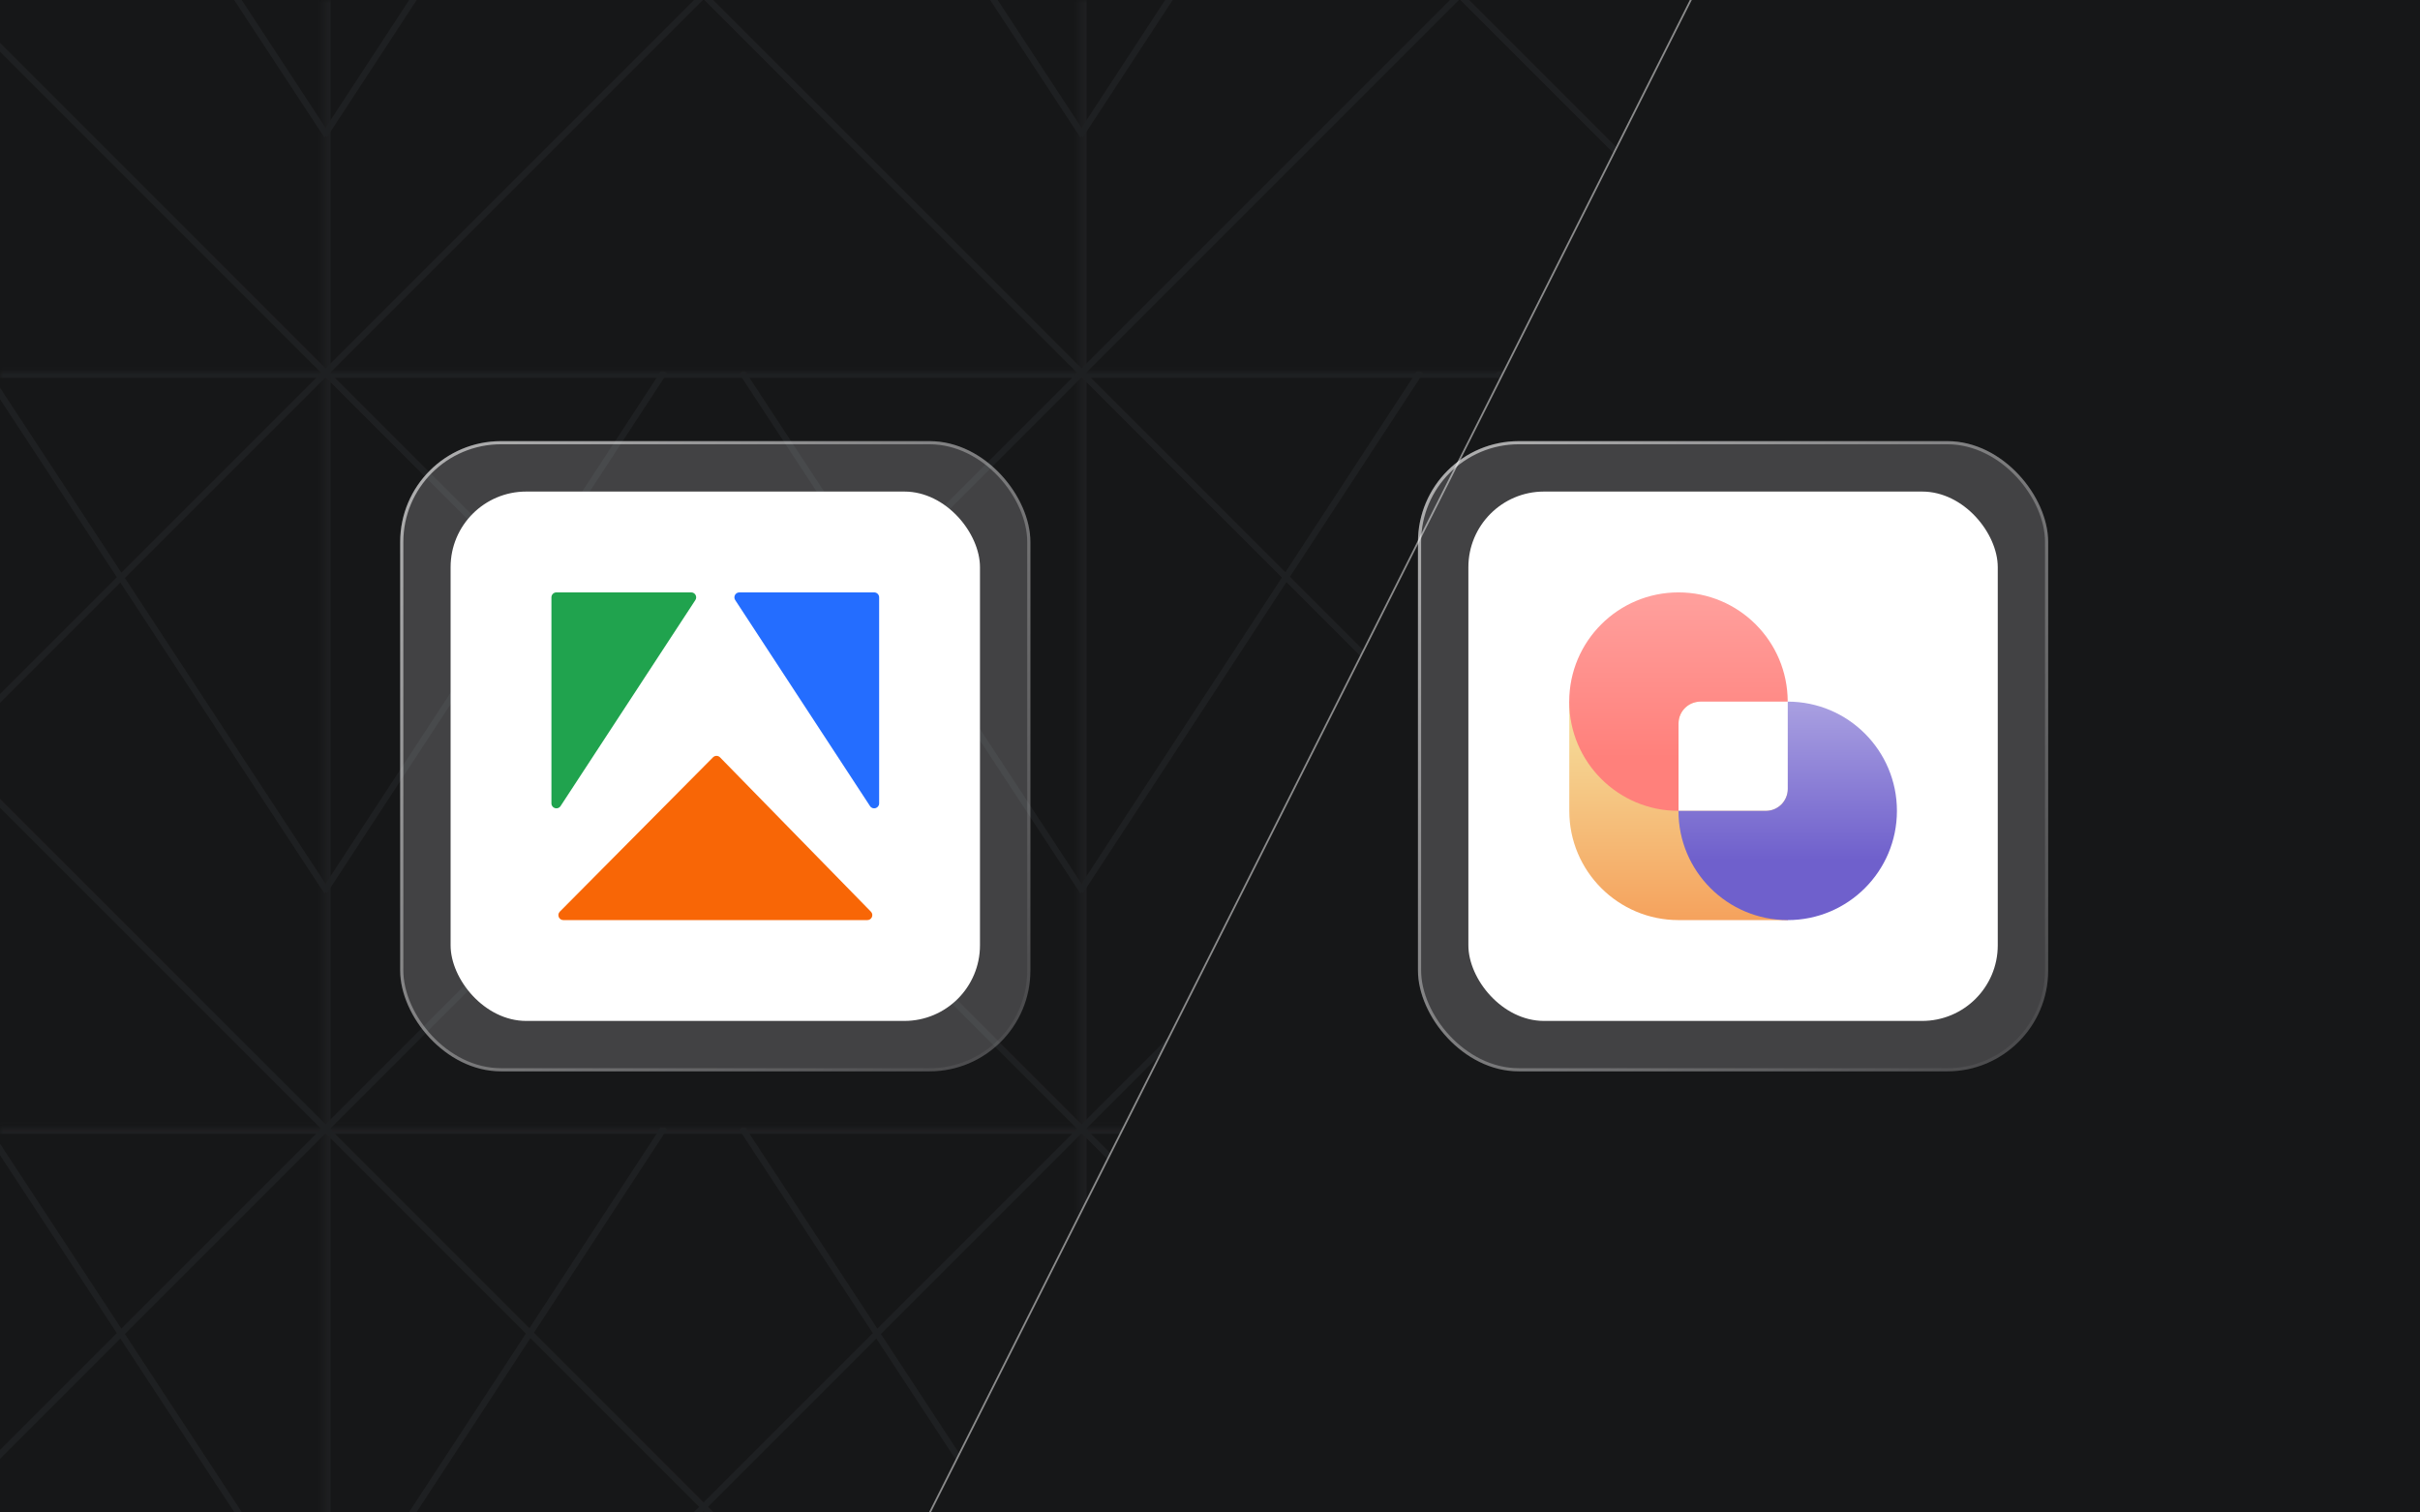
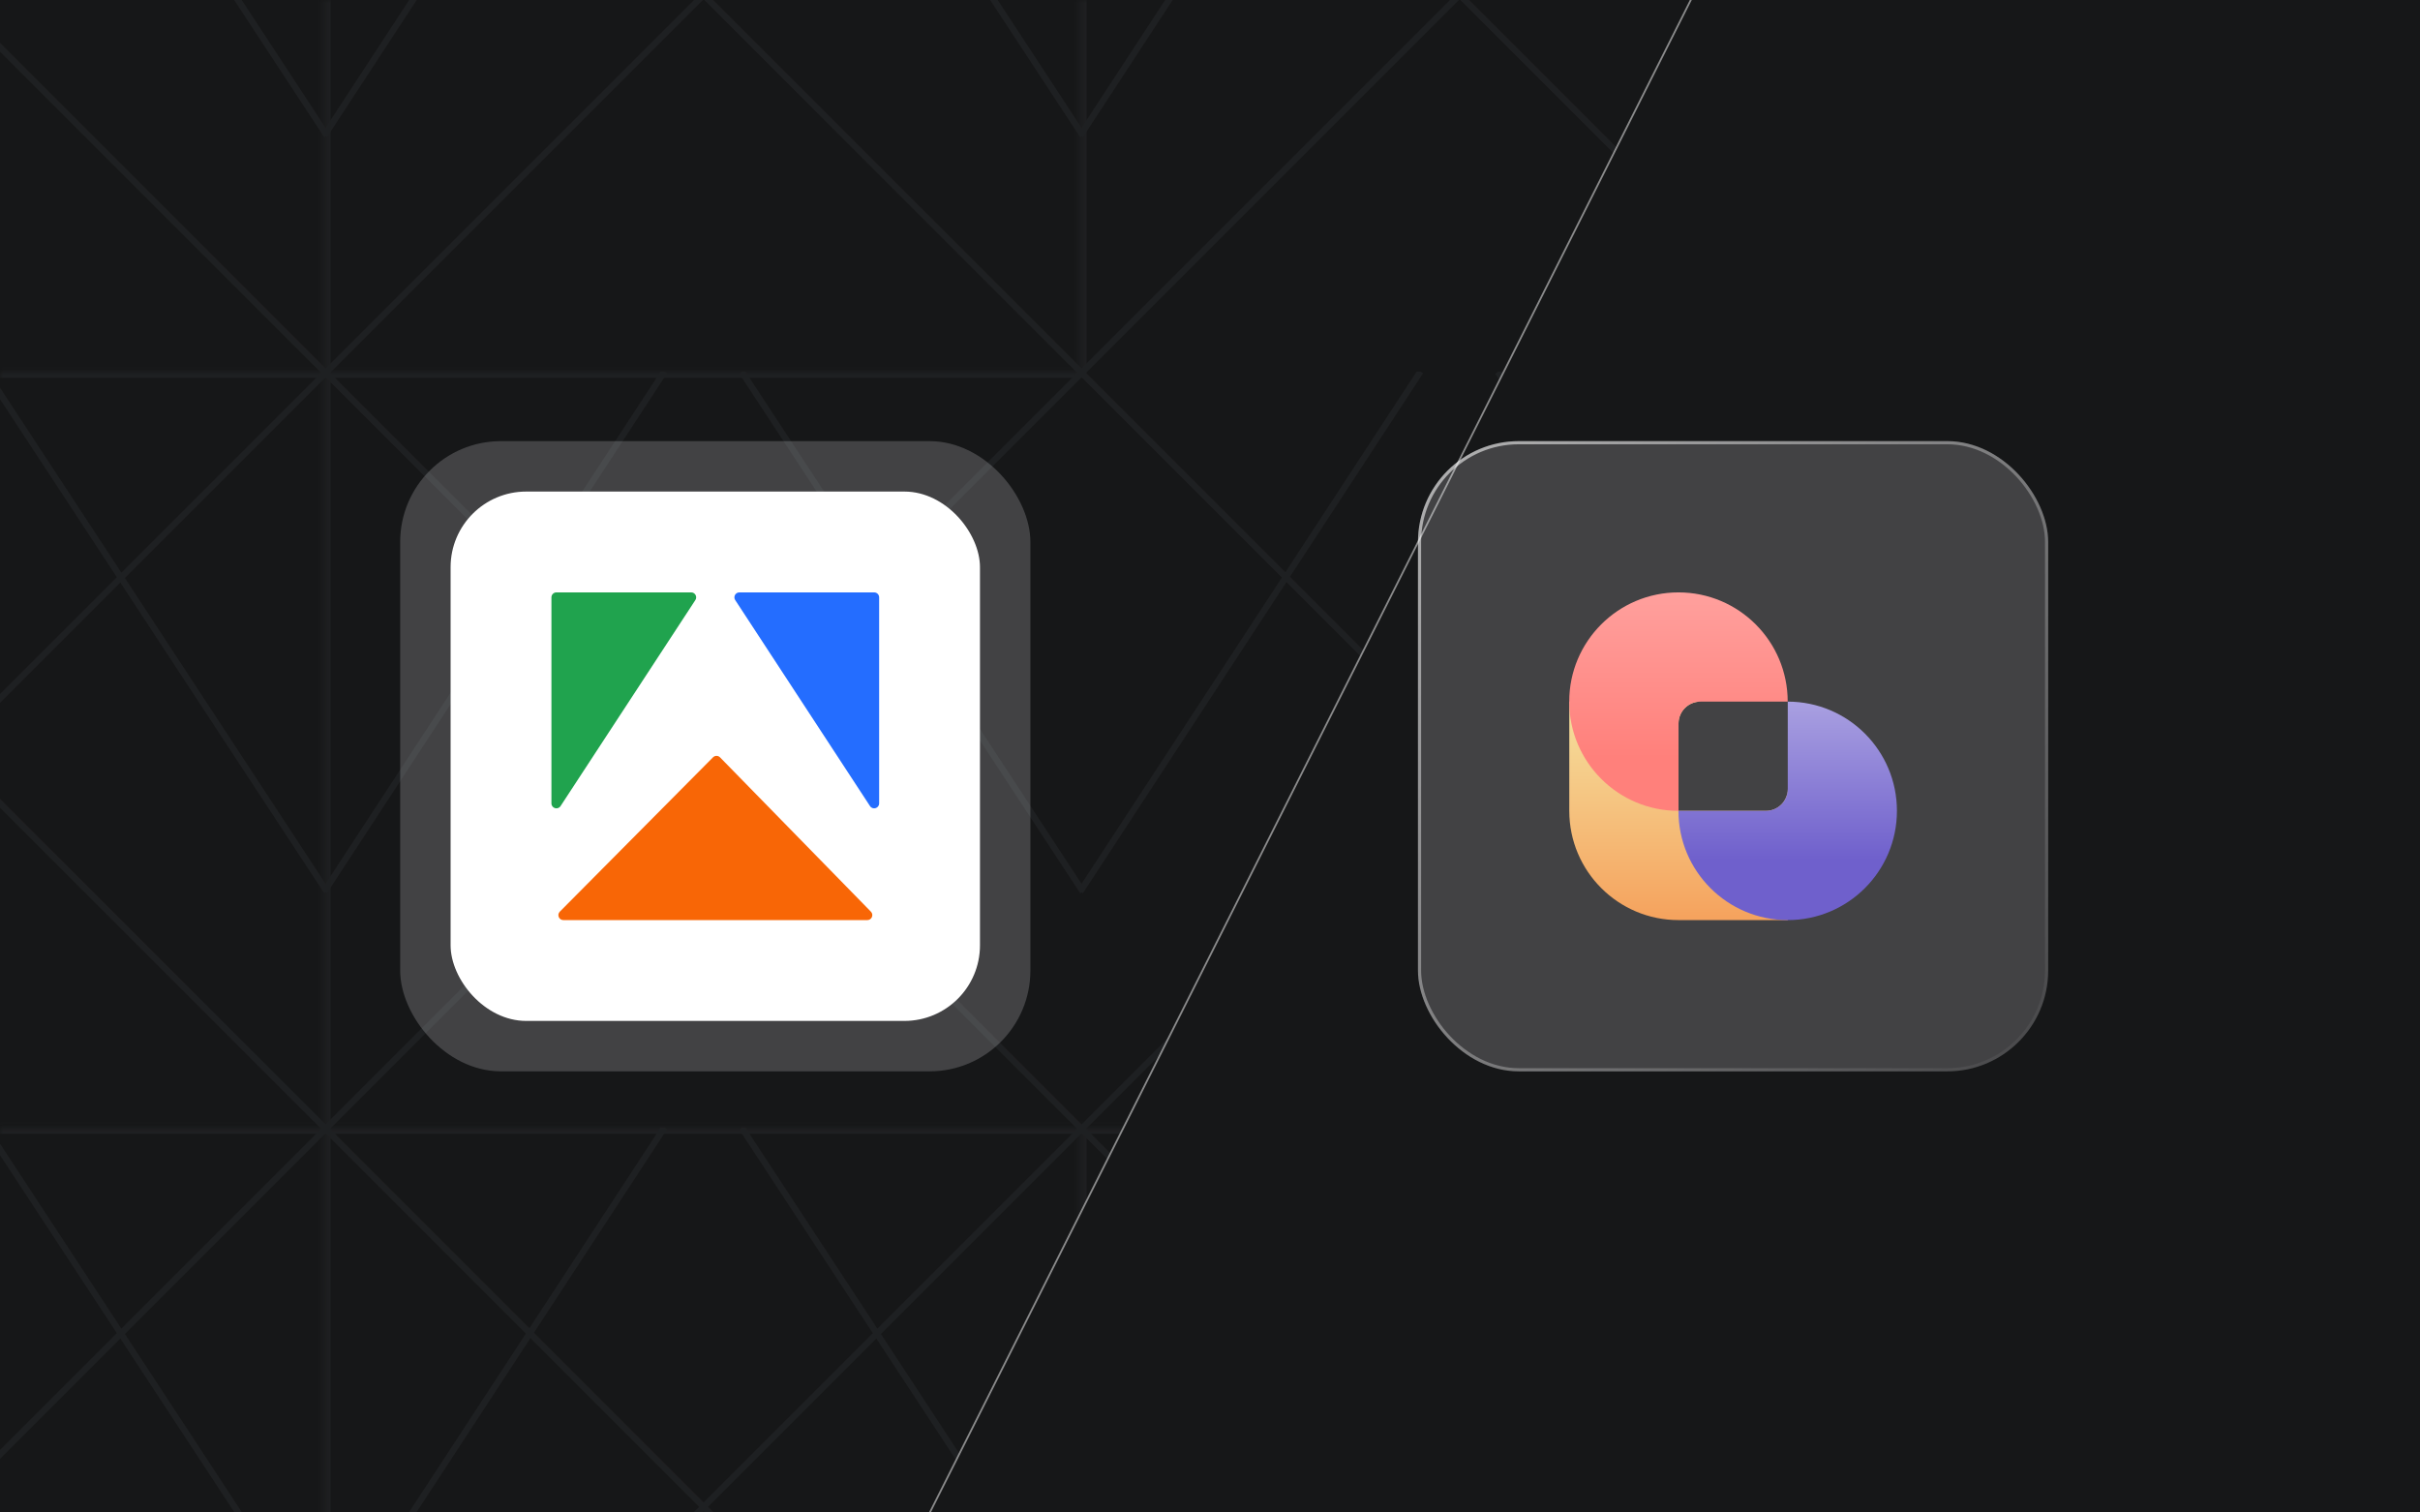
<svg xmlns="http://www.w3.org/2000/svg" width="384" height="240" viewBox="0 0 384 240" fill="none">
  <rect x="0" y="0" width="384" height="240" fill="#808080" stroke="none" />
  <g clip-path="url(#clip0_3396_6505)">
    <rect width="384" height="240" fill="#161718" />
    <g opacity="0.3">
      <g clip-path="url(#clip1_3396_6505)">
        <mask id="path-1-inside-1_3396_6505" fill="white">
          <path d="M-68.5 -61H51.882V59.363H-68.5V-61Z" />
        </mask>
        <path d="M-68.491 -60.993L51.874 59.363" stroke="#333538" />
        <path d="M-2.238 -60.933L51.882 21.526" stroke="#333538" />
        <path d="M51.864 -60.992L-68.491 59.363" stroke="#333538" />
      </g>
      <path d="M-68.5 -61V-62.008H-69.508V-61H-68.5ZM-68.5 -61V-59.992H51.882V-61V-62.008H-68.5V-61ZM-68.5 59.363H-67.492V-61H-68.5H-69.508V59.363H-68.5Z" fill="#333538" mask="url(#path-1-inside-1_3396_6505)" />
      <g clip-path="url(#clip2_3396_6505)">
        <mask id="path-6-inside-2_3396_6505" fill="white">
          <path d="M-68.5 178.915H51.882V299.278H-68.5V178.915Z" />
        </mask>
        <path d="M-68.491 178.922L51.874 299.278" stroke="#333538" />
        <path d="M-2.238 178.982L51.882 261.441" stroke="#333538" />
        <path d="M51.864 178.923L-68.491 299.278" stroke="#333538" />
      </g>
      <path d="M-68.5 178.915V177.907H-69.508V178.915H-68.5ZM-68.5 299.278H-69.508V300.286H-68.5V299.278ZM-68.5 178.915V179.923H51.882V178.915V177.907H-68.5V178.915ZM51.882 299.278V298.27H-68.5V299.278V300.286H51.882V299.278ZM-68.5 299.278H-67.492V178.915H-68.5H-69.508V299.278H-68.5Z" fill="#333538" mask="url(#path-6-inside-2_3396_6505)" />
      <g clip-path="url(#clip3_3396_6505)">
        <mask id="path-11-inside-3_3396_6505" fill="white">
          <path d="M-68.5 58.958H51.882V179.32H-68.5V58.958Z" />
        </mask>
        <path d="M-68.491 58.964L51.874 179.32" stroke="#333538" />
        <path d="M-2.238 59.024L51.882 141.483" stroke="#333538" />
        <path d="M51.864 58.965L-68.491 179.32" stroke="#333538" />
      </g>
      <path d="M-68.5 58.958V57.95H-69.508V58.958H-68.5ZM-68.5 58.958V59.966H51.882V58.958V57.95H-68.5V58.958ZM-68.5 179.32H-67.492V58.958H-68.5H-69.508V179.32H-68.5Z" fill="#333538" mask="url(#path-11-inside-3_3396_6505)" />
      <g clip-path="url(#clip4_3396_6505)">
        <mask id="path-16-inside-4_3396_6505" fill="white">
          <path d="M51.458 -61H171.84V59.363H51.458V-61Z" />
        </mask>
        <path d="M51.466 -60.993L171.832 59.363" stroke="#333538" />
        <path d="M105.433 -61L51.458 21.496" stroke="#333538" />
        <path d="M117.72 -60.933L171.84 21.526" stroke="#333538" />
        <path d="M171.821 -60.992L51.467 59.363" stroke="#333538" />
      </g>
      <path d="M51.458 -61V-62.008H50.45V-61H51.458ZM51.458 -61V-59.992H171.84V-61V-62.008H51.458V-61ZM51.458 59.363H52.466V-61H51.458H50.45V59.363H51.458Z" fill="#333538" mask="url(#path-16-inside-4_3396_6505)" />
      <g clip-path="url(#clip5_3396_6505)">
        <mask id="path-22-inside-5_3396_6505" fill="white">
          <path d="M51.458 178.915H171.84V299.278H51.458V178.915Z" />
        </mask>
        <path d="M51.466 178.922L171.832 299.278" stroke="#333538" />
        <path d="M105.433 178.915L51.458 261.411" stroke="#333538" />
        <path d="M117.72 178.982L171.84 261.441" stroke="#333538" />
        <path d="M171.821 178.923L51.467 299.278" stroke="#333538" />
      </g>
      <path d="M51.458 178.915V177.907H50.45V178.915H51.458ZM51.458 299.278H50.45V300.286H51.458V299.278ZM51.458 178.915V179.923H171.84V178.915V177.907H51.458V178.915ZM171.84 299.278V298.27H51.458V299.278V300.286H171.84V299.278ZM51.458 299.278H52.466V178.915H51.458H50.45V299.278H51.458Z" fill="#333538" mask="url(#path-22-inside-5_3396_6505)" />
      <g clip-path="url(#clip6_3396_6505)">
        <mask id="path-28-inside-6_3396_6505" fill="white">
          <path d="M51.458 58.958H171.84V179.32H51.458V58.958Z" />
        </mask>
        <path d="M51.466 58.964L171.832 179.32" stroke="#333538" />
        <path d="M105.433 58.958L51.458 141.454" stroke="#333538" />
        <path d="M117.72 59.024L171.84 141.483" stroke="#333538" />
        <path d="M171.821 58.965L51.467 179.32" stroke="#333538" />
      </g>
      <path d="M51.458 58.958V57.95H50.45V58.958H51.458ZM51.458 58.958V59.966H171.84V58.958V57.95H51.458V58.958ZM51.458 179.32H52.466V58.958H51.458H50.45V179.32H51.458Z" fill="#333538" mask="url(#path-28-inside-6_3396_6505)" />
      <g clip-path="url(#clip7_3396_6505)">
        <mask id="path-34-inside-7_3396_6505" fill="white">
          <path d="M171.415 -61H291.797V59.363H171.415V-61Z" />
        </mask>
        <path d="M171.424 -60.993L291.789 59.363" stroke="#333538" />
        <path d="M225.391 -61L171.415 21.496" stroke="#333538" />
        <path d="M237.677 -60.933L291.797 21.526" stroke="#333538" />
        <path d="M291.779 -60.992L171.424 59.363" stroke="#333538" />
      </g>
      <path d="M171.415 -61V-62.008H170.407V-61H171.415ZM171.415 -61V-59.992H291.797V-61V-62.008H171.415V-61ZM171.415 59.363H172.423V-61H171.415H170.407V59.363H171.415Z" fill="#333538" mask="url(#path-34-inside-7_3396_6505)" />
      <g clip-path="url(#clip8_3396_6505)">
        <mask id="path-40-inside-8_3396_6505" fill="white">
          <path d="M171.415 178.915H291.797V299.278H171.415V178.915Z" />
        </mask>
        <path d="M171.424 178.922L291.789 299.278" stroke="#333538" />
        <path d="M225.391 178.915L171.415 261.411" stroke="#333538" />
        <path d="M237.677 178.982L291.797 261.441" stroke="#333538" />
        <path d="M291.779 178.923L171.424 299.278" stroke="#333538" />
      </g>
      <path d="M171.415 178.915V177.907H170.407V178.915H171.415ZM171.415 299.278H170.407V300.286H171.415V299.278ZM171.415 178.915V179.923H291.797V178.915V177.907H171.415V178.915ZM291.797 299.278V298.27H171.415V299.278V300.286H291.797V299.278ZM171.415 299.278H172.423V178.915H171.415H170.407V299.278H171.415Z" fill="#333538" mask="url(#path-40-inside-8_3396_6505)" />
      <g clip-path="url(#clip9_3396_6505)">
        <mask id="path-46-inside-9_3396_6505" fill="white">
-           <path d="M171.415 58.958H291.797V179.32H171.415V58.958Z" />
-         </mask>
+           </mask>
        <path d="M171.424 58.964L291.789 179.32" stroke="#333538" />
        <path d="M225.391 58.958L171.415 141.454" stroke="#333538" />
        <path d="M237.677 59.024L291.797 141.483" stroke="#333538" />
        <path d="M291.779 58.965L171.424 179.32" stroke="#333538" />
      </g>
      <path d="M171.415 58.958V57.95H170.407V58.958H171.415ZM171.415 58.958V59.966H291.797V58.958V57.95H171.415V58.958ZM171.415 179.32H172.423V58.958H171.415H170.407V179.32H171.415Z" fill="#333538" mask="url(#path-46-inside-9_3396_6505)" />
    </g>
    <path d="M269.802 -3L139.5 256L402.847 255.793L405.5 -3L269.802 -3Z" fill="#161718" stroke="white" stroke-opacity="0.5" stroke-width="0.28" />
    <rect x="63.5" y="70" width="100" height="100" rx="16" fill="#F4F4F5" fill-opacity="0.2" />
-     <rect x="63.75" y="70.25" width="99.5" height="99.5" rx="15.75" stroke="url(#paint0_linear_3396_6505)" stroke-opacity="0.6" stroke-width="0.5" />
    <rect x="71.5" y="78" width="84" height="84" rx="12" fill="white" />
    <path d="M117.321 94H138.712C139.147 94 139.5 94.353 139.5 94.788V127.479C139.5 128.262 138.482 128.566 138.053 127.911L116.661 95.219C116.319 94.695 116.695 94 117.321 94Z" fill="#246DFF" />
    <path d="M109.679 94H88.288C87.853 94 87.5 94.353 87.5 94.788V127.479C87.5 128.262 88.518 128.566 88.947 127.911L110.339 95.219C110.681 94.695 110.305 94 109.679 94Z" fill="#20A34E" />
    <path d="M113.134 120.174L88.833 144.657C88.339 145.154 88.692 146 89.392 146H137.628C138.326 146 138.679 145.16 138.191 144.661L114.256 120.178C113.949 119.864 113.443 119.862 113.134 120.174Z" fill="#F86606" />
    <rect x="225" y="70" width="100" height="100" rx="16" fill="#F4F4F5" fill-opacity="0.2" />
    <rect x="225.25" y="70.25" width="99.5" height="99.5" rx="15.75" stroke="url(#paint1_linear_3396_6505)" stroke-opacity="0.6" stroke-width="0.5" />
-     <rect x="233" y="78" width="84" height="84" rx="12" fill="white" />
    <path d="M266.343 146C256.77 146 249.01 138.24 249.01 128.667L249.01 111.333H269.804C267.892 111.337 266.343 112.888 266.343 114.8V128.667H280.21C282.125 128.667 283.677 127.115 283.677 125.2L283.677 146H266.343Z" fill="url(#paint2_linear_3396_6505)" />
    <path d="M266.344 128.058C266.337 128.26 266.333 128.463 266.333 128.667C266.333 138.239 274.094 146 283.667 146C293.24 146 301 138.239 301 128.667C301 119.097 293.245 111.339 283.677 111.333V125.2C283.677 127.114 282.125 128.666 280.211 128.666H266.344V128.058Z" fill="url(#paint3_linear_3396_6505)" />
    <path d="M266.334 94C256.761 94 249 101.76 249 111.333C249 120.906 256.761 128.667 266.334 128.667C266.36 128.667 266.385 128.666 266.411 128.666H266.344V114.8C266.344 112.885 267.896 111.333 269.811 111.333L283.668 111.333C283.668 101.76 275.907 94 266.334 94Z" fill="url(#paint4_linear_3396_6505)" />
  </g>
  <defs>
    <linearGradient id="paint0_linear_3396_6505" x1="60.722" y1="70" x2="170.444" y2="170" gradientUnits="userSpaceOnUse">
      <stop stop-color="white" />
      <stop offset="1" stop-color="white" stop-opacity="0" />
    </linearGradient>
    <linearGradient id="paint1_linear_3396_6505" x1="222.222" y1="70" x2="331.944" y2="170" gradientUnits="userSpaceOnUse">
      <stop stop-color="white" />
      <stop offset="1" stop-color="white" stop-opacity="0" />
    </linearGradient>
    <linearGradient id="paint2_linear_3396_6505" x1="266.343" y1="111.333" x2="266.343" y2="146" gradientUnits="userSpaceOnUse">
      <stop stop-color="#F5E19F" />
      <stop offset="1" stop-color="#F5A25D" />
    </linearGradient>
    <linearGradient id="paint3_linear_3396_6505" x1="283.667" y1="111.333" x2="283.667" y2="146" gradientUnits="userSpaceOnUse">
      <stop stop-color="#A9A0E1" />
      <stop offset="0.724" stop-color="#6F60CC" />
    </linearGradient>
    <linearGradient id="paint4_linear_3396_6505" x1="266.334" y1="94" x2="266.334" y2="128.667" gradientUnits="userSpaceOnUse">
      <stop stop-color="#FFA09D" />
      <stop offset="0.755" stop-color="#FF807B" />
    </linearGradient>
    <clipPath id="clip0_3396_6505">
      <rect width="384" height="240" fill="white" />
    </clipPath>
    <clipPath id="clip1_3396_6505">
      <path d="M-68.5 -61H51.882V59.363H-68.5V-61Z" fill="white" />
    </clipPath>
    <clipPath id="clip2_3396_6505">
      <path d="M-68.5 178.915H51.882V299.278H-68.5V178.915Z" fill="white" />
    </clipPath>
    <clipPath id="clip3_3396_6505">
      <path d="M-68.5 58.958H51.882V179.32H-68.5V58.958Z" fill="white" />
    </clipPath>
    <clipPath id="clip4_3396_6505">
      <path d="M51.458 -61H171.84V59.363H51.458V-61Z" fill="white" />
    </clipPath>
    <clipPath id="clip5_3396_6505">
      <path d="M51.458 178.915H171.84V299.278H51.458V178.915Z" fill="white" />
    </clipPath>
    <clipPath id="clip6_3396_6505">
-       <path d="M51.458 58.958H171.84V179.32H51.458V58.958Z" fill="white" />
+       <path d="M51.458 58.958H171.84V179.32H51.458V58.958" fill="white" />
    </clipPath>
    <clipPath id="clip7_3396_6505">
      <path d="M171.415 -61H291.797V59.363H171.415V-61Z" fill="white" />
    </clipPath>
    <clipPath id="clip8_3396_6505">
      <path d="M171.415 178.915H291.797V299.278H171.415V178.915Z" fill="white" />
    </clipPath>
    <clipPath id="clip9_3396_6505">
      <path d="M171.415 58.958H291.797V179.32H171.415V58.958Z" fill="white" />
    </clipPath>
  </defs>
</svg>